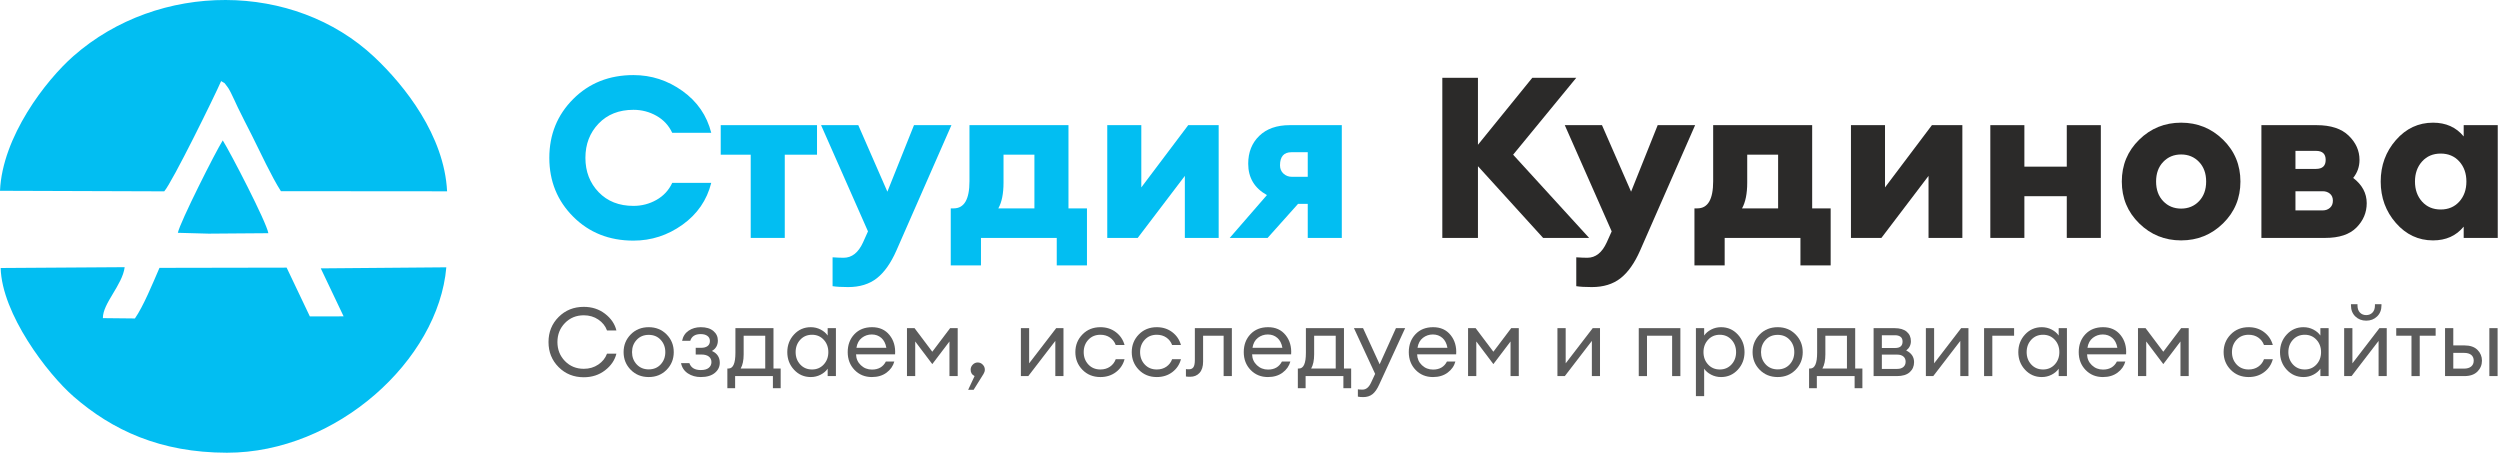
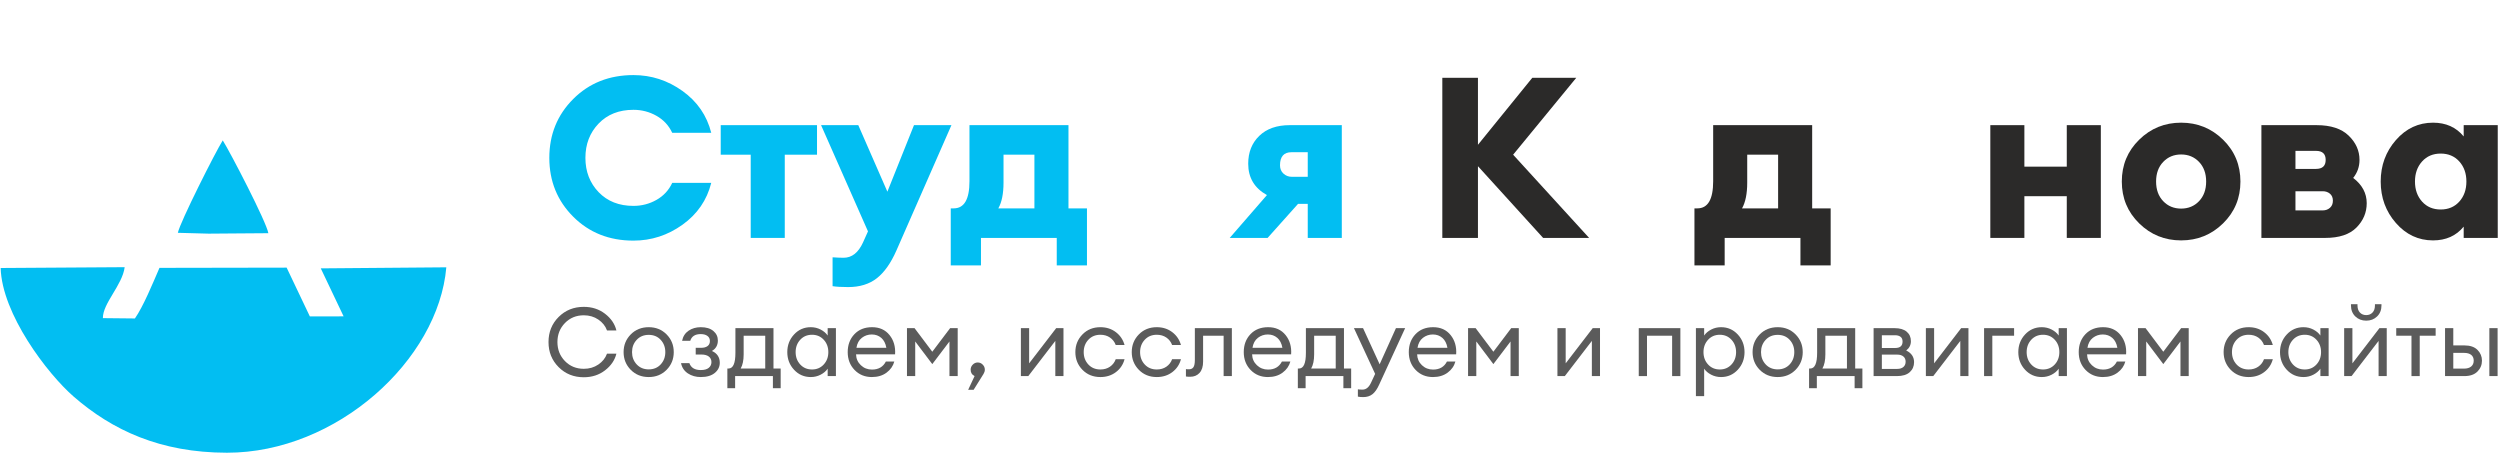
<svg xmlns="http://www.w3.org/2000/svg" width="569" height="104" viewBox="0 0 569 104" fill="none">
  <path d="M144.172 54.765C138.663 54.765 134.094 52.951 130.467 49.324C126.84 45.697 125.026 41.231 125.026 35.927C125.026 30.624 126.84 26.158 130.467 22.531C134.094 18.904 138.663 17.09 144.172 17.09C148.244 17.09 151.965 18.296 155.336 20.708C158.706 23.121 160.888 26.295 161.88 30.23H153C152.213 28.553 151.016 27.261 149.407 26.355C147.799 25.448 146.054 24.994 144.172 24.994C140.887 24.994 138.243 26.038 136.242 28.125C134.24 30.213 133.239 32.813 133.239 35.927C133.239 39.041 134.24 41.642 136.242 43.729C138.243 45.816 140.887 46.86 144.172 46.86C146.054 46.86 147.799 46.407 149.407 45.5C151.016 44.593 152.213 43.302 153 41.625H161.88C160.888 45.56 158.706 48.734 155.336 51.146C151.965 53.559 148.244 54.765 144.172 54.765Z" fill="#02BEF2" />
  <path d="M170.863 54.149V35.209H164.036V28.485H185.953V35.209H178.613V54.149H170.863Z" fill="#02BEF2" />
  <path d="M216.545 28.485L204.021 57.023C202.754 59.898 201.266 62.002 199.555 63.337C197.844 64.671 195.671 65.339 193.036 65.339C191.531 65.339 190.35 65.27 189.495 65.133V58.563C190.521 58.632 191.359 58.666 192.01 58.666C193.892 58.666 195.363 57.502 196.424 55.175L197.553 52.661L186.877 28.485H195.346L201.967 43.627L208.024 28.485H216.545Z" fill="#02BEF2" />
  <path d="M216.391 47.425H217.058C219.453 47.425 220.651 45.372 220.651 41.266V28.485H243.184V47.425H247.393V60.411H240.515V54.149H223.269V60.411H216.391V47.425ZM228.401 35.209V41.574C228.401 44.072 228.008 46.022 227.221 47.425H235.433V35.209H228.401Z" fill="#02BEF2" />
-   <path d="M258.942 54.149H252.013V28.485H259.763V42.651L270.439 28.485H277.369V54.149H269.67V40.034L258.942 54.149Z" fill="#02BEF2" />
  <path d="M279.884 54.149L288.353 44.397C285.513 42.822 284.093 40.444 284.093 37.262C284.093 34.661 284.931 32.548 286.608 30.923C288.284 29.297 290.594 28.485 293.537 28.485H305.394V54.149H297.643V46.398H295.436L288.507 54.149H279.884ZM293.999 40.239H297.643V34.644H293.947C292.202 34.644 291.33 35.636 291.33 37.621C291.33 38.408 291.595 39.041 292.125 39.52C292.656 40 293.28 40.239 293.999 40.239Z" fill="#02BEF2" />
  <path d="M351.215 54.15L336.381 37.827V54.15H328.271V17.706H336.381V32.951L348.751 17.706H358.76L344.388 35.209L361.685 54.15H351.215Z" fill="#2B2A29" />
-   <path d="M385.81 28.485L373.286 57.024C372.02 59.898 370.532 62.003 368.821 63.337C367.11 64.672 364.937 65.339 362.302 65.339C360.796 65.339 359.616 65.271 358.76 65.134V58.564C359.787 58.632 360.625 58.666 361.276 58.666C363.157 58.666 364.629 57.503 365.69 55.176L366.819 52.661L356.143 28.485H364.612L371.233 43.627L377.29 28.485H385.81Z" fill="#2B2A29" />
  <path d="M385.656 47.425H386.323C388.719 47.425 389.916 45.372 389.916 41.266V28.485H412.449V47.425H416.658V60.411H409.78V54.15H392.534V60.411H385.656V47.425ZM397.667 35.209V41.574C397.667 44.072 397.273 46.022 396.486 47.425H404.699V35.209H397.667Z" fill="#2B2A29" />
-   <path d="M428.207 54.15H421.277V28.485H429.028V42.652L439.704 28.485H446.633V54.15H438.934V40.034L428.207 54.15Z" fill="#2B2A29" />
  <path d="M452.998 54.15V28.485H460.749V37.93H470.398V28.485H478.149V54.15H470.398V44.654H460.749V54.15H452.998Z" fill="#2B2A29" />
  <path d="M505.97 50.839C503.336 53.422 500.153 54.714 496.423 54.714C492.693 54.714 489.511 53.422 486.876 50.839C484.241 48.255 482.924 45.082 482.924 41.317C482.924 37.553 484.241 34.38 486.876 31.796C489.511 29.213 492.693 27.921 496.423 27.921C500.153 27.921 503.336 29.213 505.97 31.796C508.605 34.38 509.922 37.553 509.922 41.317C509.922 45.082 508.605 48.255 505.97 50.839ZM492.342 45.783C493.42 46.912 494.781 47.477 496.423 47.477C498.066 47.477 499.426 46.912 500.504 45.783C501.581 44.654 502.12 43.166 502.12 41.317C502.12 39.47 501.581 37.981 500.504 36.852C499.426 35.723 498.066 35.158 496.423 35.158C494.781 35.158 493.42 35.723 492.342 36.852C491.264 37.981 490.726 39.47 490.726 41.317C490.726 43.166 491.264 44.654 492.342 45.783Z" fill="#2B2A29" />
  <path d="M514.695 54.15V28.485H527.271C530.487 28.485 532.917 29.281 534.559 30.872C536.202 32.463 537.023 34.302 537.023 36.39C537.023 37.93 536.544 39.299 535.586 40.496C537.639 42.07 538.665 43.986 538.665 46.245C538.665 48.366 537.887 50.214 536.33 51.788C534.773 53.363 532.404 54.15 529.221 54.15H514.695ZM522.446 47.888H528.656C529.307 47.888 529.854 47.691 530.299 47.297C530.744 46.904 530.966 46.365 530.966 45.68C530.966 44.996 530.744 44.466 530.299 44.089C529.854 43.713 529.307 43.525 528.656 43.525H522.446V47.888ZM522.446 38.443H527.117C528.588 38.443 529.324 37.759 529.324 36.39C529.324 35.021 528.588 34.337 527.117 34.337H522.446V38.443Z" fill="#2B2A29" />
  <path d="M553.756 54.714C550.437 54.714 547.622 53.397 545.312 50.762C543.002 48.127 541.848 44.979 541.848 41.317C541.848 37.656 543.002 34.508 545.312 31.873C547.622 29.238 550.437 27.921 553.756 27.921C556.699 27.921 559.026 28.965 560.736 31.052V28.485H568.487V54.15H560.736V51.583C559.026 53.67 556.699 54.714 553.756 54.714ZM551.266 45.886C552.344 47.084 553.756 47.682 555.501 47.682C557.246 47.682 558.657 47.084 559.735 45.886C560.813 44.688 561.352 43.166 561.352 41.317C561.352 39.47 560.813 37.947 559.735 36.749C558.657 35.552 557.246 34.953 555.501 34.953C553.756 34.953 552.344 35.552 551.266 36.749C550.188 37.947 549.649 39.47 549.649 41.317C549.649 43.166 550.188 44.688 551.266 45.886Z" fill="#2B2A29" />
  <path d="M132.873 85.861C130.588 85.861 128.679 85.093 127.144 83.558C125.608 82.023 124.841 80.12 124.841 77.85C124.841 75.581 125.608 73.678 127.144 72.143C128.679 70.608 130.588 69.84 132.873 69.84C134.736 69.84 136.347 70.364 137.707 71.412C139.068 72.46 139.93 73.725 140.294 75.21H138.155C137.791 74.206 137.133 73.38 136.179 72.732C135.227 72.085 134.124 71.761 132.873 71.761C131.156 71.761 129.726 72.347 128.584 73.518C127.442 74.689 126.871 76.134 126.871 77.85C126.871 79.567 127.442 81.011 128.584 82.183C129.726 83.354 131.156 83.94 132.873 83.94C134.124 83.94 135.227 83.616 136.179 82.969C137.133 82.321 137.791 81.495 138.155 80.491H140.294C139.93 81.976 139.068 83.241 137.707 84.289C136.347 85.337 134.736 85.861 132.873 85.861Z" fill="#5B5B5B" />
  <path d="M147.649 85.817C146.005 85.817 144.641 85.268 143.557 84.169C142.473 83.071 141.931 81.728 141.931 80.142C141.931 78.556 142.473 77.214 143.557 76.115C144.641 75.017 146.005 74.468 147.649 74.468C149.278 74.468 150.635 75.017 151.72 76.115C152.804 77.214 153.346 78.556 153.346 80.142C153.346 81.728 152.804 83.071 151.72 84.169C150.635 85.268 149.278 85.817 147.649 85.817ZM144.91 82.936C145.615 83.693 146.528 84.071 147.649 84.071C148.769 84.071 149.679 83.693 150.377 82.936C151.076 82.18 151.425 81.248 151.425 80.142C151.425 79.037 151.076 78.105 150.377 77.349C149.679 76.592 148.769 76.214 147.649 76.214C146.528 76.214 145.615 76.592 144.91 77.349C144.204 78.105 143.851 79.037 143.851 80.142C143.851 81.248 144.204 82.18 144.91 82.936Z" fill="#5B5B5B" />
  <path d="M159.5 85.817C158.38 85.817 157.401 85.541 156.564 84.988C155.728 84.435 155.208 83.656 155.004 82.652H156.903C157.267 83.7 158.133 84.224 159.5 84.224C160.301 84.224 160.905 84.056 161.312 83.722C161.719 83.387 161.923 82.951 161.923 82.412C161.923 81.874 161.723 81.452 161.323 81.146C160.923 80.841 160.352 80.688 159.609 80.688H158.344V79.16H159.609C160.206 79.16 160.683 79.029 161.039 78.767C161.395 78.505 161.574 78.12 161.574 77.611C161.574 77.116 161.385 76.73 161.006 76.454C160.628 76.177 160.119 76.039 159.479 76.039C158.212 76.039 157.419 76.548 157.099 77.567H155.244C155.448 76.563 155.943 75.796 156.729 75.264C157.514 74.733 158.438 74.468 159.5 74.468C160.722 74.468 161.676 74.755 162.36 75.33C163.043 75.904 163.385 76.629 163.385 77.501C163.385 78.564 162.934 79.357 162.032 79.88C163.225 80.419 163.822 81.314 163.822 82.565C163.822 83.482 163.444 84.253 162.687 84.879C161.93 85.504 160.868 85.817 159.5 85.817Z" fill="#5B5B5B" />
  <path d="M165.546 83.875H165.808C166.855 83.875 167.379 82.696 167.379 80.339V74.686H176.044V83.875H177.681V88.349H175.913V85.599H167.314V88.349H165.546V83.875ZM169.256 76.41V80.644C169.256 82.012 169.031 83.089 168.58 83.875H174.167V76.41H169.256Z" fill="#5B5B5B" />
  <path d="M184.535 85.817C183.022 85.817 181.752 85.264 180.727 84.159C179.7 83.053 179.188 81.714 179.188 80.142C179.188 78.571 179.7 77.232 180.727 76.126C181.752 75.02 183.022 74.468 184.535 74.468C185.335 74.468 186.081 74.646 186.772 75.002C187.464 75.359 187.998 75.814 188.376 76.367V74.686H190.254V85.599H188.376V83.918C187.998 84.471 187.464 84.926 186.772 85.282C186.081 85.639 185.335 85.817 184.535 85.817ZM184.819 84.093C185.895 84.093 186.783 83.714 187.482 82.958C188.18 82.201 188.529 81.263 188.529 80.142C188.529 79.022 188.18 78.083 187.482 77.327C186.783 76.57 185.895 76.192 184.819 76.192C183.727 76.192 182.832 76.57 182.134 77.327C181.436 78.083 181.086 79.022 181.086 80.142C181.086 81.263 181.436 82.201 182.134 82.958C182.832 83.714 183.727 84.093 184.819 84.093Z" fill="#5B5B5B" />
  <path d="M198.438 85.817C196.852 85.817 195.539 85.279 194.498 84.202C193.458 83.125 192.938 81.772 192.938 80.142C192.938 78.498 193.443 77.141 194.455 76.072C195.466 75.002 196.808 74.468 198.481 74.468C200.169 74.468 201.494 75.064 202.454 76.257C203.414 77.451 203.836 78.913 203.72 80.644H194.836C194.865 81.634 195.229 82.46 195.928 83.122C196.626 83.784 197.47 84.115 198.46 84.115C199.944 84.115 200.999 83.504 201.624 82.281H203.545C203.268 83.3 202.679 84.144 201.777 84.813C200.875 85.482 199.762 85.817 198.438 85.817ZM200.577 76.901C199.98 76.385 199.26 76.126 198.416 76.126C197.572 76.126 196.819 76.381 196.157 76.89C195.495 77.4 195.084 78.156 194.924 79.16H201.734C201.559 78.171 201.173 77.418 200.577 76.901Z" fill="#5B5B5B" />
  <path d="M206.427 74.686H208.151L212.189 80.055L216.248 74.686H217.972V85.599H216.096V77.72L212.189 82.871L208.304 77.72V85.599H206.427V74.686Z" fill="#5B5B5B" />
  <path d="M223.844 85.119L221.596 88.72H220.352L221.814 85.599C221.217 85.308 220.919 84.82 220.919 84.136C220.919 83.7 221.079 83.318 221.399 82.99C221.719 82.663 222.098 82.499 222.534 82.499C222.971 82.499 223.349 82.663 223.669 82.99C223.989 83.318 224.149 83.7 224.149 84.136C224.149 84.457 224.048 84.784 223.844 85.119Z" fill="#5B5B5B" />
  <path d="M234.036 85.599H232.355V74.686H234.232V82.696L240.387 74.686H242.046V85.599H240.191V77.589L234.036 85.599Z" fill="#5B5B5B" />
  <path d="M250.449 85.817C248.804 85.817 247.444 85.268 246.367 84.169C245.291 83.071 244.752 81.728 244.752 80.142C244.752 78.556 245.291 77.214 246.367 76.115C247.444 75.017 248.804 74.468 250.449 74.468C251.802 74.468 252.973 74.842 253.963 75.592C254.952 76.341 255.614 77.319 255.949 78.527H253.941C253.679 77.814 253.242 77.247 252.631 76.825C252.02 76.403 251.293 76.192 250.449 76.192C249.328 76.192 248.415 76.57 247.709 77.327C247.004 78.083 246.651 79.022 246.651 80.142C246.651 81.263 247.004 82.201 247.709 82.958C248.415 83.714 249.328 84.093 250.449 84.093C251.293 84.093 252.02 83.882 252.631 83.46C253.242 83.038 253.679 82.471 253.941 81.757H255.949C255.629 82.965 254.974 83.944 253.985 84.693C252.995 85.442 251.817 85.817 250.449 85.817Z" fill="#5B5B5B" />
  <path d="M263.283 85.817C261.638 85.817 260.278 85.268 259.201 84.169C258.125 83.071 257.586 81.728 257.586 80.142C257.586 78.556 258.125 77.214 259.201 76.115C260.278 75.017 261.638 74.468 263.283 74.468C264.636 74.468 265.807 74.842 266.797 75.592C267.786 76.341 268.448 77.319 268.783 78.527H266.775C266.513 77.814 266.076 77.247 265.465 76.825C264.854 76.403 264.127 76.192 263.283 76.192C262.162 76.192 261.249 76.57 260.543 77.327C259.838 78.083 259.485 79.022 259.485 80.142C259.485 81.263 259.838 82.201 260.543 82.958C261.249 83.714 262.162 84.093 263.283 84.093C264.127 84.093 264.854 83.882 265.465 83.46C266.076 83.038 266.513 82.471 266.775 81.757H268.783C268.463 82.965 267.808 83.944 266.819 84.693C265.829 85.442 264.651 85.817 263.283 85.817Z" fill="#5B5B5B" />
  <path d="M270.9 85.752C270.405 85.752 270.078 85.73 269.918 85.686V84.006C270.02 84.035 270.252 84.049 270.616 84.049C271.067 84.049 271.402 83.893 271.62 83.58C271.839 83.267 271.948 82.711 271.948 81.911V74.686H280.372V85.599H278.496V76.41H273.825V82.303C273.825 83.424 273.555 84.278 273.017 84.868C272.479 85.457 271.773 85.752 270.9 85.752Z" fill="#5B5B5B" />
  <path d="M288.579 85.817C286.994 85.817 285.68 85.279 284.64 84.202C283.6 83.125 283.079 81.772 283.079 80.142C283.079 78.498 283.585 77.141 284.596 76.072C285.608 75.002 286.95 74.468 288.623 74.468C290.311 74.468 291.635 75.064 292.596 76.257C293.556 77.451 293.978 78.913 293.861 80.644H284.978C285.007 81.634 285.371 82.46 286.069 83.122C286.768 83.784 287.612 84.115 288.601 84.115C290.086 84.115 291.14 83.504 291.766 82.281H293.687C293.41 83.3 292.821 84.144 291.919 84.813C291.016 85.482 289.903 85.817 288.579 85.817ZM290.718 76.901C290.122 76.385 289.402 76.126 288.558 76.126C287.714 76.126 286.961 76.381 286.298 76.89C285.637 77.4 285.225 78.156 285.065 79.16H291.875C291.701 78.171 291.315 77.418 290.718 76.901Z" fill="#5B5B5B" />
  <path d="M295.389 83.875H295.651C296.698 83.875 297.222 82.696 297.222 80.339V74.686H305.887V83.875H307.524V88.349H305.756V85.599H297.156V88.349H295.389V83.875ZM299.099 76.41V80.644C299.099 82.012 298.873 83.089 298.422 83.875H304.01V76.41H299.099Z" fill="#5B5B5B" />
  <path d="M319.812 74.686L313.898 87.542C313.446 88.546 312.941 89.269 312.38 89.713C311.82 90.157 311.118 90.379 310.275 90.379C309.736 90.379 309.328 90.343 309.052 90.27V88.611C309.27 88.655 309.627 88.676 310.121 88.676C310.936 88.676 311.591 88.124 312.086 87.018L312.981 85.097L308.157 74.686H310.231L314.006 82.914L317.717 74.686H319.812Z" fill="#5B5B5B" />
  <path d="M326.141 85.817C324.555 85.817 323.242 85.279 322.201 84.202C321.161 83.125 320.641 81.772 320.641 80.142C320.641 78.498 321.146 77.141 322.158 76.072C323.169 75.002 324.511 74.468 326.184 74.468C327.872 74.468 329.197 75.064 330.157 76.257C331.117 77.451 331.539 78.913 331.423 80.644H322.539C322.569 81.634 322.933 82.46 323.631 83.122C324.329 83.784 325.173 84.115 326.163 84.115C327.647 84.115 328.702 83.504 329.327 82.281H331.248C330.972 83.3 330.382 84.144 329.48 84.813C328.578 85.482 327.465 85.817 326.141 85.817ZM328.28 76.901C327.683 76.385 326.963 76.126 326.119 76.126C325.275 76.126 324.522 76.381 323.86 76.89C323.198 77.4 322.787 78.156 322.627 79.16H329.437C329.262 78.171 328.877 77.418 328.28 76.901Z" fill="#5B5B5B" />
  <path d="M334.13 74.686H335.854L339.892 80.055L343.951 74.686H345.676V85.599H343.799V77.72L339.892 82.871L336.007 77.72V85.599H334.13V74.686Z" fill="#5B5B5B" />
  <path d="M356.152 85.599H354.472V74.686H356.349V82.696L362.504 74.686H364.162V85.599H362.307V77.589L356.152 85.599Z" fill="#5B5B5B" />
  <path d="M372.98 85.599V74.686H382.453V85.599H380.576V76.41H374.857V85.599H372.98Z" fill="#5B5B5B" />
  <path d="M387.865 90.16H385.988V74.686H387.865V76.367C388.244 75.814 388.778 75.359 389.469 75.002C390.16 74.646 390.906 74.468 391.707 74.468C393.22 74.468 394.489 75.02 395.515 76.126C396.541 77.232 397.054 78.571 397.054 80.142C397.054 81.714 396.541 83.053 395.515 84.159C394.489 85.264 393.22 85.817 391.707 85.817C390.906 85.817 390.16 85.639 389.469 85.282C388.778 84.926 388.244 84.471 387.865 83.918V90.16ZM388.76 82.958C389.459 83.714 390.346 84.093 391.423 84.093C392.5 84.093 393.387 83.714 394.086 82.958C394.784 82.201 395.133 81.263 395.133 80.142C395.133 79.022 394.784 78.083 394.086 77.327C393.387 76.57 392.5 76.192 391.423 76.192C390.346 76.192 389.459 76.57 388.76 77.327C388.062 78.083 387.713 79.022 387.713 80.142C387.713 81.263 388.062 82.201 388.76 82.958Z" fill="#5B5B5B" />
  <path d="M404.605 85.817C402.961 85.817 401.597 85.268 400.513 84.169C399.429 83.071 398.887 81.728 398.887 80.142C398.887 78.556 399.429 77.214 400.513 76.115C401.597 75.017 402.961 74.468 404.605 74.468C406.234 74.468 407.591 75.017 408.676 76.115C409.76 77.214 410.302 78.556 410.302 80.142C410.302 81.728 409.76 83.071 408.676 84.169C407.591 85.268 406.234 85.817 404.605 85.817ZM401.866 82.936C402.571 83.693 403.484 84.071 404.605 84.071C405.725 84.071 406.635 83.693 407.333 82.936C408.032 82.18 408.381 81.248 408.381 80.142C408.381 79.037 408.032 78.105 407.333 77.349C406.635 76.592 405.725 76.214 404.605 76.214C403.484 76.214 402.571 76.592 401.866 77.349C401.16 78.105 400.807 79.037 400.807 80.142C400.807 81.248 401.16 82.18 401.866 82.936Z" fill="#5B5B5B" />
  <path d="M411.744 83.875H412.006C413.054 83.875 413.578 82.696 413.578 80.339V74.686H422.242V83.875H423.879V88.349H422.111V85.599H413.512V88.349H411.744V83.875ZM415.454 76.41V80.644C415.454 82.012 415.229 83.089 414.778 83.875H420.365V76.41H415.454Z" fill="#5B5B5B" />
  <path d="M426.432 85.599V74.686H431.19C432.397 74.686 433.321 74.955 433.962 75.494C434.602 76.032 434.922 76.752 434.922 77.654C434.922 78.513 434.565 79.219 433.852 79.771C435.046 80.353 435.642 81.241 435.642 82.434C435.642 83.351 435.315 84.108 434.66 84.704C434.005 85.301 433.023 85.599 431.714 85.599H426.432ZM428.309 83.962H431.822C432.404 83.962 432.867 83.817 433.208 83.526C433.55 83.235 433.721 82.834 433.721 82.325C433.721 81.816 433.55 81.419 433.208 81.136C432.867 80.852 432.404 80.71 431.822 80.71H428.309V83.962ZM428.309 79.204H431.342C432.463 79.204 433.023 78.716 433.023 77.742C433.023 77.232 432.863 76.865 432.543 76.639C432.223 76.414 431.822 76.301 431.342 76.301H428.309V79.204Z" fill="#5B5B5B" />
  <path d="M440.008 85.599H438.328V74.686H440.205V82.696L446.36 74.686H448.019V85.599H446.163V77.589L440.008 85.599Z" fill="#5B5B5B" />
  <path d="M451.576 85.599V74.686H458.408V76.41H453.453V85.599H451.576Z" fill="#5B5B5B" />
  <path d="M464.715 85.817C463.202 85.817 461.932 85.264 460.906 84.159C459.88 83.053 459.367 81.714 459.367 80.142C459.367 78.571 459.88 77.232 460.906 76.126C461.932 75.02 463.202 74.468 464.715 74.468C465.515 74.468 466.261 74.646 466.952 75.002C467.643 75.359 468.178 75.814 468.556 76.367V74.686H470.433V85.599H468.556V83.918C468.178 84.471 467.643 84.926 466.952 85.282C466.261 85.639 465.515 85.817 464.715 85.817ZM464.998 84.093C466.075 84.093 466.963 83.714 467.661 82.958C468.36 82.201 468.709 81.263 468.709 80.142C468.709 79.022 468.36 78.083 467.661 77.327C466.963 76.57 466.075 76.192 464.998 76.192C463.907 76.192 463.012 76.57 462.314 77.327C461.615 78.083 461.266 79.022 461.266 80.142C461.266 81.263 461.615 82.201 462.314 82.958C463.012 83.714 463.907 84.093 464.998 84.093Z" fill="#5B5B5B" />
  <path d="M478.618 85.817C477.032 85.817 475.718 85.279 474.678 84.202C473.638 83.125 473.117 81.772 473.117 80.142C473.117 78.498 473.623 77.141 474.634 76.072C475.646 75.002 476.988 74.468 478.661 74.468C480.349 74.468 481.673 75.064 482.634 76.257C483.594 77.451 484.016 78.913 483.899 80.644H475.016C475.045 81.634 475.409 82.46 476.108 83.122C476.806 83.784 477.65 84.115 478.639 84.115C480.124 84.115 481.179 83.504 481.804 82.281H483.725C483.448 83.3 482.859 84.144 481.957 84.813C481.055 85.482 479.941 85.817 478.618 85.817ZM480.756 76.901C480.16 76.385 479.44 76.126 478.596 76.126C477.752 76.126 476.999 76.381 476.337 76.89C475.675 77.4 475.264 78.156 475.103 79.16H481.913C481.739 78.171 481.353 77.418 480.756 76.901Z" fill="#5B5B5B" />
  <path d="M486.605 74.686H488.33L492.367 80.055L496.427 74.686H498.151V85.599H496.274V77.72L492.367 82.871L488.482 77.72V85.599H486.605V74.686Z" fill="#5B5B5B" />
  <path d="M511.793 85.817C510.148 85.817 508.788 85.268 507.711 84.169C506.634 83.071 506.096 81.728 506.096 80.142C506.096 78.556 506.634 77.214 507.711 76.115C508.788 75.017 510.148 74.468 511.793 74.468C513.146 74.468 514.317 74.842 515.306 75.592C516.296 76.341 516.958 77.319 517.293 78.527H515.284C515.023 77.814 514.586 77.247 513.975 76.825C513.364 76.403 512.636 76.192 511.793 76.192C510.672 76.192 509.759 76.57 509.053 77.327C508.348 78.083 507.994 79.022 507.994 80.142C507.994 81.263 508.348 82.201 509.053 82.958C509.759 83.714 510.672 84.093 511.793 84.093C512.636 84.093 513.364 83.882 513.975 83.46C514.586 83.038 515.023 82.471 515.284 81.757H517.293C516.972 82.965 516.318 83.944 515.328 84.693C514.339 85.442 513.16 85.817 511.793 85.817Z" fill="#5B5B5B" />
  <path d="M524.277 85.817C522.764 85.817 521.495 85.264 520.469 84.159C519.443 83.053 518.93 81.714 518.93 80.142C518.93 78.571 519.443 77.232 520.469 76.126C521.495 75.02 522.764 74.468 524.277 74.468C525.077 74.468 525.823 74.646 526.514 75.002C527.206 75.359 527.74 75.814 528.119 76.367V74.686H529.996V85.599H528.119V83.918C527.74 84.471 527.206 84.926 526.514 85.282C525.823 85.639 525.077 85.817 524.277 85.817ZM524.561 84.093C525.638 84.093 526.525 83.714 527.224 82.958C527.922 82.201 528.272 81.263 528.272 80.142C528.272 79.022 527.922 78.083 527.224 77.327C526.525 76.57 525.638 76.192 524.561 76.192C523.47 76.192 522.575 76.57 521.876 77.327C521.178 78.083 520.829 79.022 520.829 80.142C520.829 81.263 521.178 82.201 521.876 82.958C522.575 83.714 523.47 84.093 524.561 84.093Z" fill="#5B5B5B" />
  <path d="M535.212 85.599H533.531V74.686H535.408V82.696L541.563 74.686H543.222V85.599H541.367V77.589L535.212 85.599ZM541.028 72.023C540.366 72.664 539.541 72.984 538.551 72.984C537.562 72.984 536.736 72.664 536.074 72.023C535.412 71.383 535.081 70.546 535.081 69.513V69.23H536.565V69.513C536.565 70.212 536.75 70.754 537.121 71.139C537.493 71.525 537.969 71.718 538.551 71.718C539.133 71.718 539.61 71.525 539.981 71.139C540.352 70.754 540.537 70.212 540.537 69.513V69.23H542.022V69.513C542.022 70.546 541.691 71.383 541.028 72.023Z" fill="#5B5B5B" />
  <path d="M548.853 85.599V76.41H545.383V74.686H554.353V76.41H550.73V85.599H548.853Z" fill="#5B5B5B" />
  <path d="M566.576 85.599V74.686H568.453V85.599H566.576ZM556.492 85.599V74.686H558.369V78.615H560.901C562.211 78.615 563.204 78.957 563.88 79.641C564.557 80.324 564.895 81.139 564.895 82.085C564.895 83.045 564.553 83.871 563.869 84.562C563.185 85.254 562.189 85.599 560.879 85.599H556.492ZM558.369 80.317V83.897H560.814C561.512 83.897 562.054 83.737 562.44 83.416C562.825 83.096 563.018 82.653 563.018 82.085C563.018 81.518 562.829 81.081 562.451 80.776C562.072 80.47 561.534 80.317 560.835 80.317H558.369Z" fill="#5B5B5B" />
  <path fill-rule="evenodd" clip-rule="evenodd" d="M78.207 72.003L70.523 72.017L65.238 60.912L36.295 60.966C34.788 64.454 32.615 69.746 30.706 72.482L23.417 72.406C23.368 69.043 27.855 64.885 28.375 60.81L0.15 60.997C0.433 71.425 10.746 85.039 16.799 90.293C25.537 97.878 36.437 103.027 51.652 103.04C76.606 103.061 99.778 81.942 101.582 60.841L73.01 61.08L78.207 72.003Z" fill="#02BEF2" />
-   <path fill-rule="evenodd" clip-rule="evenodd" d="M0 43.424L37.378 43.55C39.208 41.489 48.878 21.81 50.329 18.459C51.519 19.225 50.712 18.449 51.7 19.686C52.053 20.127 52.361 20.743 52.592 21.194C53.133 22.251 53.618 23.392 54.116 24.431C55.24 26.779 56.102 28.361 57.299 30.756C59.268 34.698 61.859 40.29 63.934 43.512L101.758 43.543C101.124 30.875 92.126 19.493 85.201 12.981C66.86 -4.27 36.139 -4.312 16.707 12.767C10.388 18.322 0.53 31.133 0 43.424Z" fill="#02BEF2" />
  <path fill-rule="evenodd" clip-rule="evenodd" d="M40.477 52.987L47.488 53.179L53.436 53.132L61.077 53.075C60.665 50.559 52.4 34.636 50.701 31.956C49.127 34.399 40.986 50.539 40.477 52.987Z" fill="#02BEF2" />
</svg>